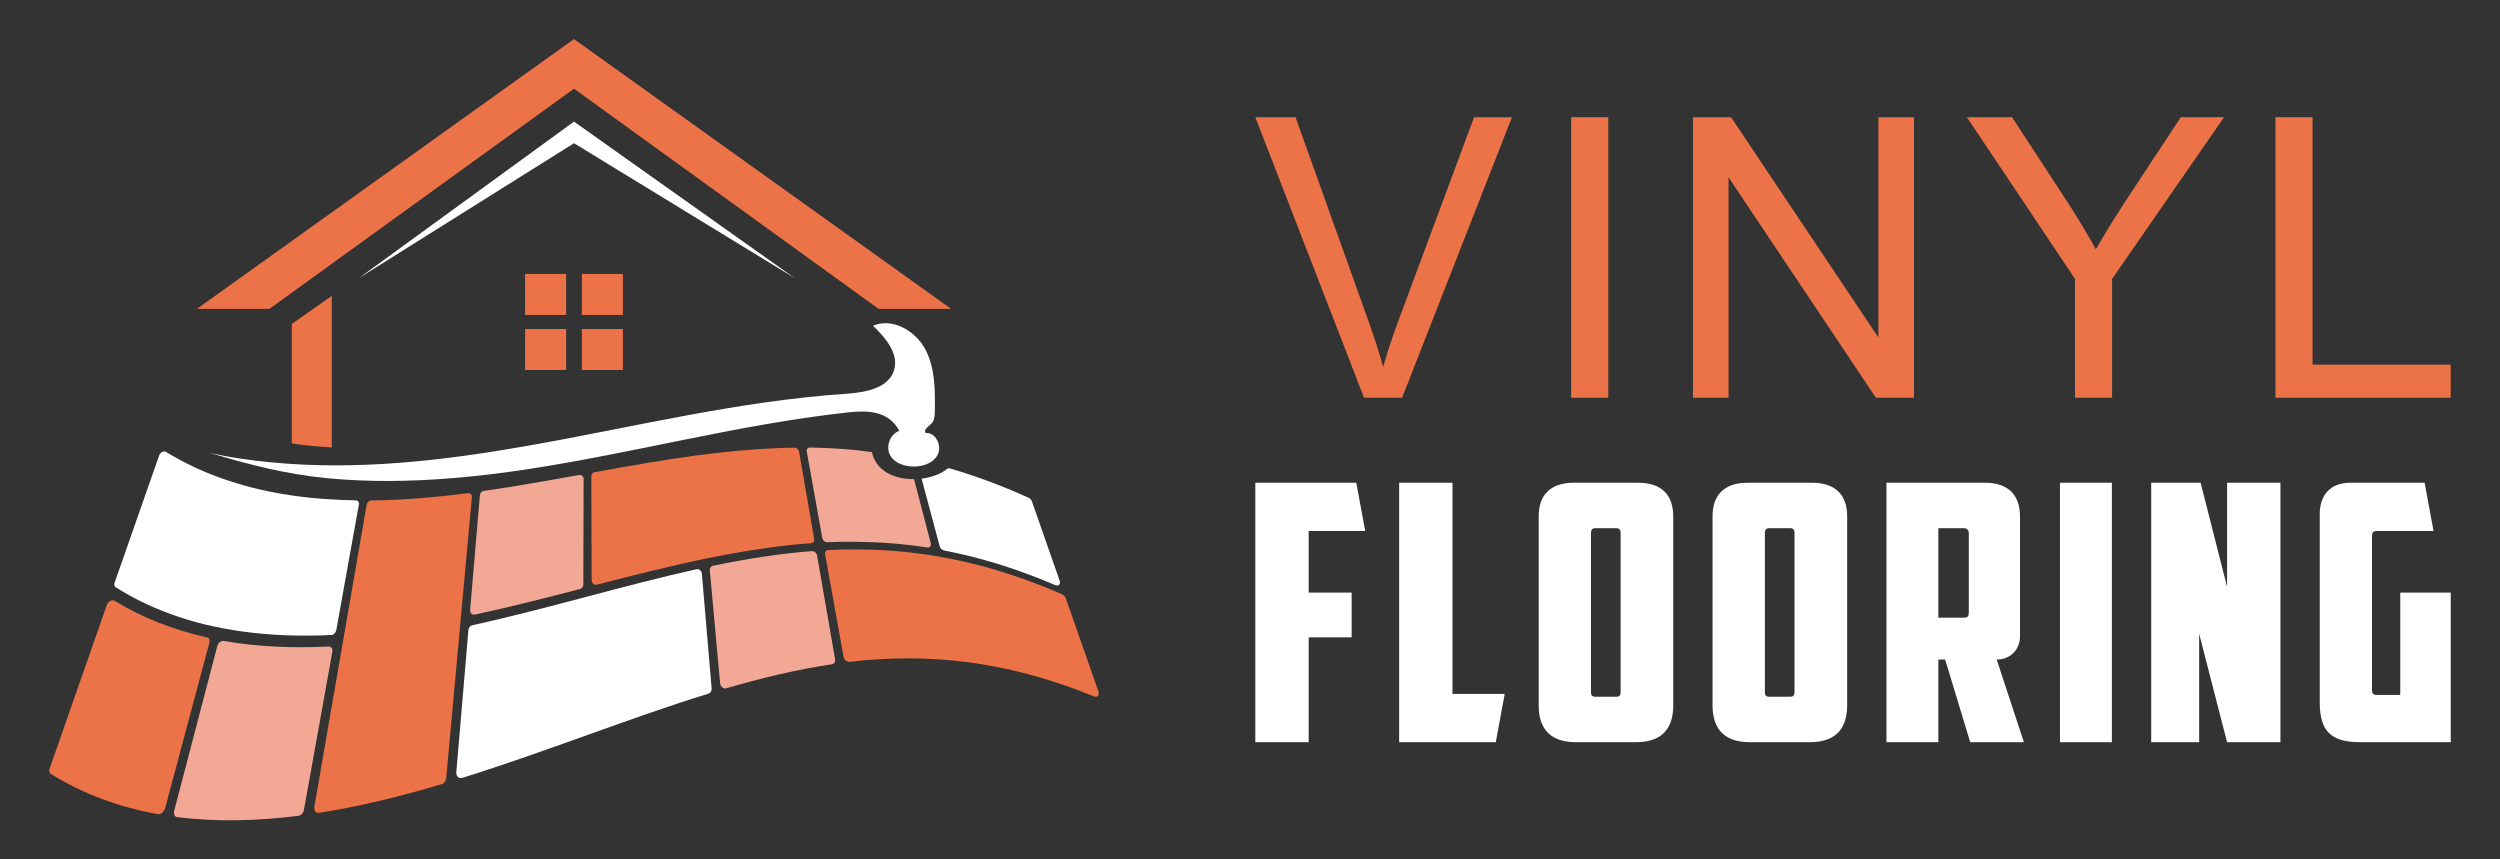
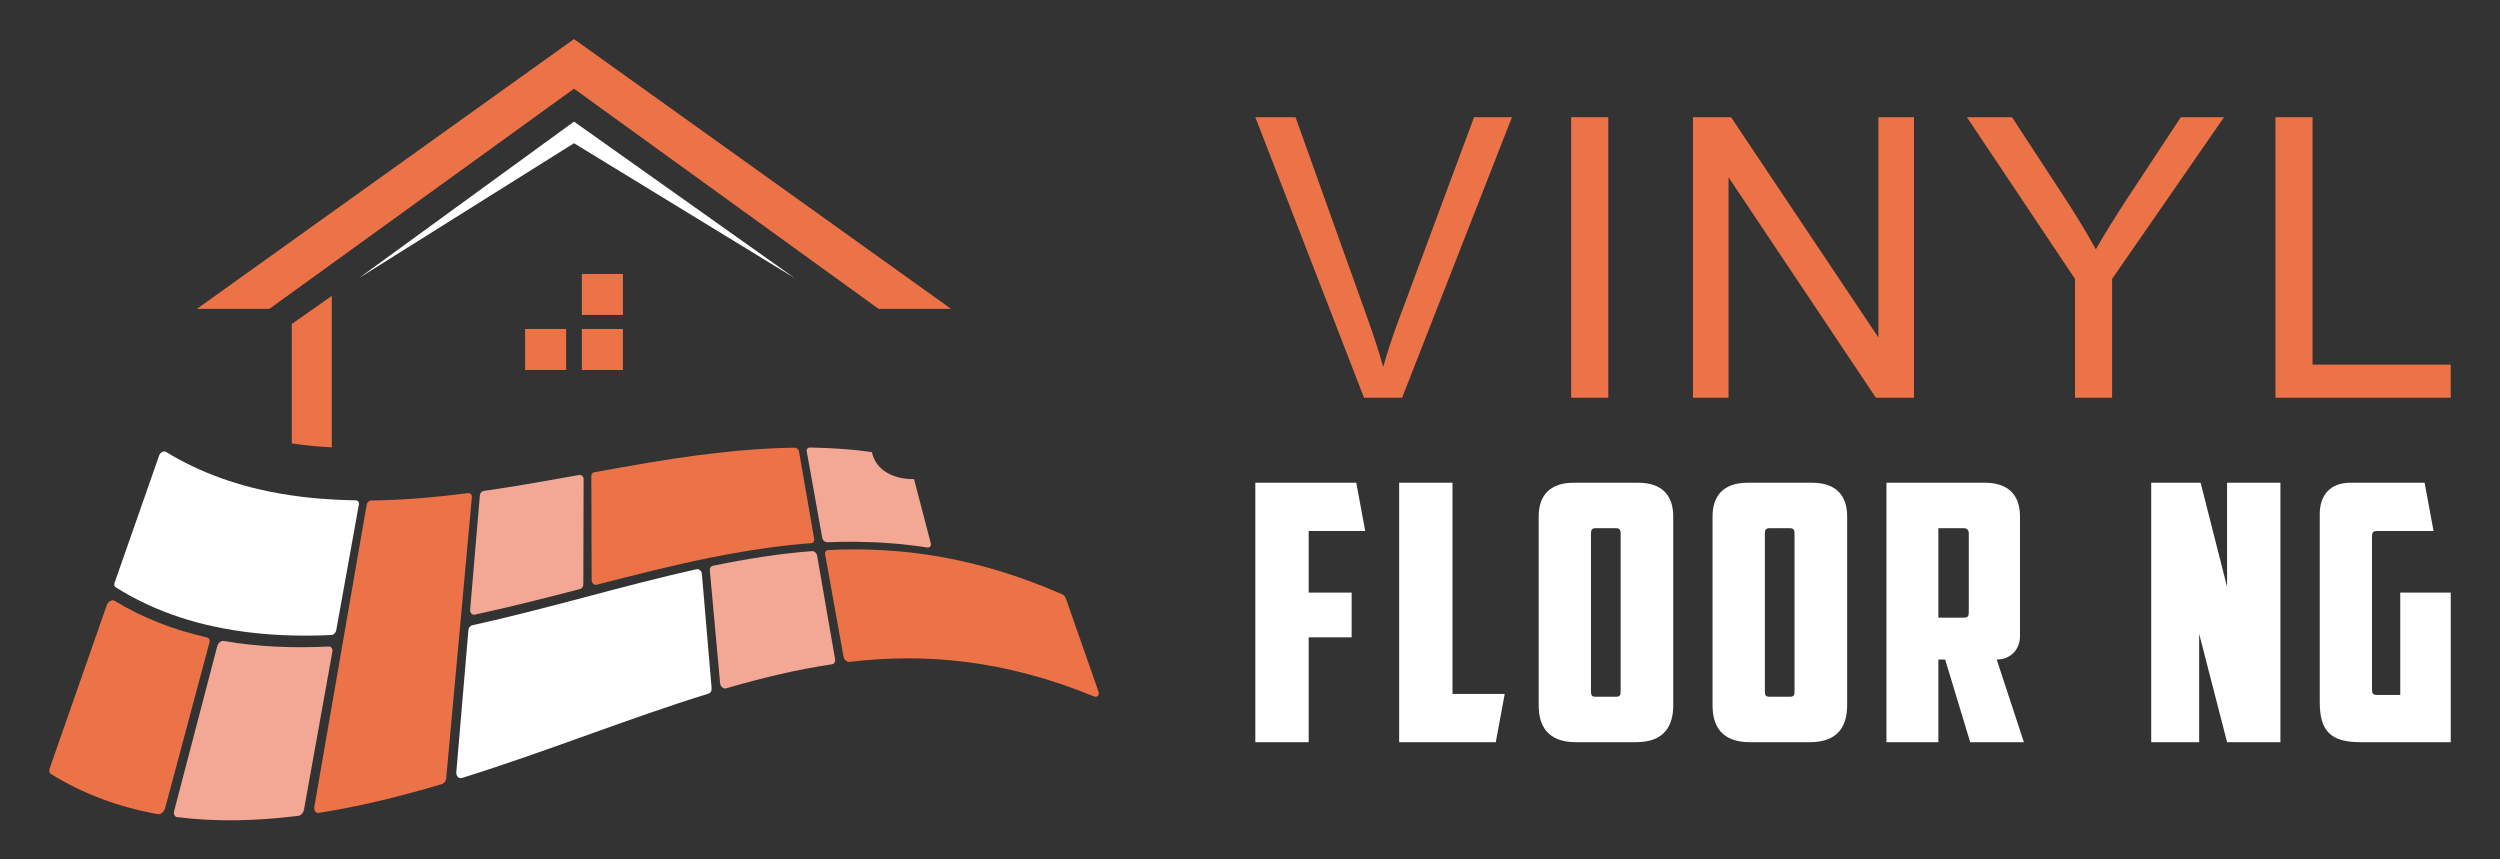
<svg xmlns="http://www.w3.org/2000/svg" version="1.1" id="Calque_1" x="0px" y="0px" width="160px" height="55px" viewBox="0 0 160 55" enable-background="new 0 0 160 55" xml:space="preserve">
  <rect x="0" y="0" width="160" height="55" fill="#333333" stroke="none" />
  <g>
    <g>
      <g>
        <path fill="#EC7247" d="M87.298,25.456L80.341,7.5h2.573l4.666,13.044c0.375,1.047,0.69,2.025,0.944,2.939     c0.277-0.979,0.6-1.957,0.967-2.939L94.34,7.5h2.425l-7.03,17.956H87.298z" />
        <path fill="#EC7247" d="M100.554,25.456V7.5h2.376v17.956H100.554z" />
        <path fill="#EC7247" d="M108.35,25.456V7.5h2.437l9.431,14.098V7.5h2.277v17.956h-2.438l-9.43-14.109v14.109H108.35z" />
        <path fill="#EC7247" d="M132.8,25.456v-7.604L125.88,7.5h2.889l3.54,5.416c0.653,1.013,1.262,2.021,1.826,3.037     c0.538-0.94,1.191-1.997,1.958-3.174l3.479-5.279h2.767l-7.165,10.352v7.604H132.8z" />
        <path fill="#EC7247" d="M145.629,25.456V7.5h2.375v15.837h8.843v2.119H145.629z" />
      </g>
      <g>
        <path fill="#FFFFFF" d="M80.341,30.895h6.46l0.573,3.091h-3.619v3.942h2.75v2.862h-2.75v6.71h-3.414V30.895z" />
        <path fill="#FFFFFF" d="M89.546,30.895h3.413v13.515h3.343L95.731,47.5h-6.185V30.895z" />
        <path fill="#FFFFFF" d="M107.088,45.142c0,1.26-0.527,2.358-2.38,2.358h-3.851c-1.855,0-2.381-1.099-2.381-2.358V33.048     c0-1.306,0.687-2.153,2.243-2.153h4.125c1.557,0,2.243,0.848,2.243,2.153V45.142z M102.118,33.803     c-0.227,0-0.296,0.116-0.296,0.319v10.127c0,0.251,0.046,0.344,0.319,0.344h1.26c0.274,0,0.32-0.093,0.32-0.344V34.122     c0-0.203-0.068-0.319-0.298-0.319H102.118z" />
        <path fill="#FFFFFF" d="M118.217,45.142c0,1.26-0.527,2.358-2.382,2.358h-3.849c-1.855,0-2.383-1.099-2.383-2.358V33.048     c0-1.306,0.689-2.153,2.246-2.153h4.123c1.559,0,2.246,0.848,2.246,2.153V45.142z M113.247,33.803     c-0.229,0-0.296,0.116-0.296,0.319v10.127c0,0.251,0.046,0.344,0.319,0.344h1.259c0.274,0,0.321-0.093,0.321-0.344V34.122     c0-0.203-0.069-0.319-0.297-0.319H113.247z" />
        <path fill="#FFFFFF" d="M129.279,40.743c0,0.734-0.528,1.467-1.49,1.467l1.74,5.29h-3.436l-1.603-5.29h-0.435v5.29h-3.322V30.895     h6.3c1.557,0,2.246,0.848,2.246,2.153V40.743z M124.055,33.803v5.728h1.627c0.251,0,0.321-0.093,0.321-0.343v-5.042     c0-0.206-0.094-0.343-0.321-0.343H124.055z" />
-         <path fill="#FFFFFF" d="M131.838,30.895h3.322V47.5h-3.322V30.895z" />
        <path fill="#FFFFFF" d="M137.677,30.895h3.162l1.694,6.665v-6.665h3.414V47.5h-3.414l-1.787-6.939V47.5h-3.069V30.895z" />
        <path fill="#FFFFFF" d="M148.463,32.908c0-1.214,0.665-2.014,1.971-2.014h4.741l0.572,3.091h-3.642     c-0.229,0-0.297,0.116-0.297,0.322v9.849c0,0.207,0.068,0.32,0.297,0.32h1.512v-6.549h3.23V47.5h-5.795     c-1.902,0-2.588-0.731-2.588-2.565V32.908z" />
      </g>
    </g>
    <g>
      <g id="logo">
        <g>
          <g>
            <path fill="#EC7247" d="M52.81,35.486l1.176,6.543c0.034,0.196,0.211,0.35,0.375,0.33c4.828-0.566,9.882-0.148,15.651,2.209       c0.226,0.089,0.37-0.083,0.283-0.327l-2.079-5.938c-0.042-0.12-0.144-0.229-0.259-0.278c-5.514-2.4-10.347-3.049-14.95-2.821       c-0.14,0.005-0.226,0.134-0.202,0.287L52.81,35.486z" />
            <path fill="#F2A894" d="M46.474,44.053c2.266-0.661,4.517-1.205,6.778-1.54c0.139-0.02,0.219-0.163,0.191-0.331l-1.147-6.622       c-0.028-0.169-0.183-0.298-0.331-0.288c-2.122,0.161-4.229,0.503-6.345,0.938c-0.125,0.025-0.206,0.15-0.192,0.289       c0.207,2.28,0.427,4.681,0.658,7.22C46.105,43.941,46.297,44.106,46.474,44.053z" />
            <path fill="#FFFFFF" d="M29.556,49.793c5.457-1.703,10.717-3.84,15.794-5.403c0.126-0.039,0.207-0.178,0.194-0.341       c-0.221-2.579-0.427-5.021-0.625-7.329c-0.015-0.187-0.182-0.327-0.346-0.288c-4.655,1.032-9.436,2.5-14.346,3.586       c-0.134,0.027-0.239,0.157-0.249,0.313l-0.773,9.079c-0.025,0.254,0.153,0.44,0.351,0.379V49.793z" />
            <path fill="#EC7247" d="M20.404,52.025c2.63-0.414,5.265-1.065,7.88-1.844c0.145-0.042,0.259-0.202,0.274-0.384       c0.623-6.82,1.166-12.757,1.642-17.978c0.014-0.159-0.107-0.279-0.259-0.26c-2.065,0.27-4.129,0.446-6.173,0.471       c-0.14,0-0.274,0.12-0.299,0.264c-0.964,5.563-2.068,11.941-3.349,19.323C20.077,51.862,20.211,52.055,20.404,52.025z" />
            <path fill="#F2A894" d="M13.91,41.337l-2.76,10.545c-0.057,0.211,0.024,0.388,0.177,0.413c2.51,0.316,5.117,0.249,7.771-0.083       c0.168-0.02,0.323-0.196,0.36-0.407l1.814-10.098c0.034-0.188-0.072-0.336-0.233-0.331c-2.295,0.114-4.545,0.023-6.721-0.356       c-0.162-0.027-0.354,0.124-0.408,0.321V41.337z" />
            <path fill="#EC7247" d="M3.251,49.529c2.096,1.306,4.405,2.136,6.857,2.578c0.182,0.033,0.399-0.159,0.466-0.408l2.831-10.577       c0.043-0.16-0.019-0.294-0.144-0.322c-2.112-0.477-4.107-1.238-5.941-2.357c-0.15-0.09-0.409,0.058-0.485,0.283L3.184,49.165       C3.125,49.324,3.154,49.467,3.251,49.529z" />
-             <path fill="#FFFFFF" d="M67.822,37.176c-0.618-1.766-1.208-3.46-1.779-5.087c-0.035-0.102-0.121-0.191-0.222-0.235       c-1.775-0.806-3.47-1.425-5.097-1.895c-0.039,0.017-0.077,0.031-0.115,0.052c-0.168,0.135-0.36,0.254-0.577,0.345       c-0.321,0.139-0.68,0.23-1.05,0.278c0.375,1.393,0.759,2.828,1.157,4.321c0.038,0.138,0.158,0.254,0.287,0.277       c2.242,0.432,4.593,1.138,7.104,2.212c0.211,0.091,0.364-0.053,0.288-0.273L67.822,37.176z" />
            <path fill="#F2A894" d="M58.498,30.663c-1.224,0.02-2.434-0.504-2.697-1.728c-0.337-0.044-0.672-0.092-1.003-0.126       c-0.864-0.085-1.715-0.134-2.56-0.157c-0.134,0-0.272-0.01-0.407-0.01c-0.133,0-0.226,0.105-0.201,0.244l0.614,3.413       l0.379,2.122c0.029,0.162,0.173,0.286,0.322,0.281c0.614-0.022,1.229-0.037,1.853-0.027c1.488,0.015,3,0.124,4.545,0.364       c0.167,0.023,0.274-0.105,0.225-0.278L58.498,30.663z" />
            <path fill="#EC7247" d="M44.751,29.122c-2.216,0.293-4.449,0.691-6.704,1.099c-0.12,0.019-0.207,0.126-0.202,0.251       c0.005,2.101,0.015,4.318,0.02,6.656c0,0.191,0.163,0.336,0.33,0.293c2.414-0.625,4.801-1.229,7.155-1.709       c0.389-0.077,0.774-0.152,1.163-0.226c1.8-0.335,3.594-0.59,5.398-0.721c0.134-0.009,0.222-0.133,0.196-0.277       c-0.335-1.954-0.662-3.815-0.969-5.592c-0.023-0.134-0.153-0.244-0.286-0.244c-1.686,0.019-3.357,0.149-5.021,0.341       c-0.36,0.043-0.72,0.085-1.075,0.134L44.751,29.122z" />
            <path fill="#F2A894" d="M37.063,30.399c-2.021,0.363-4.061,0.729-6.11,1.021c-0.125,0.02-0.225,0.13-0.239,0.259l-0.625,7.349       c-0.014,0.196,0.129,0.347,0.304,0.307c2.27-0.488,4.51-1.064,6.728-1.636c0.125-0.034,0.212-0.154,0.212-0.293l0.018-6.753       c0-0.159-0.138-0.278-0.293-0.249L37.063,30.399z" />
            <path fill="#FFFFFF" d="M22.967,32.295l-1.445,8.028c-0.028,0.159-0.148,0.293-0.287,0.317c-0.015,0-0.03,0-0.043,0       c-0.845,0.043-1.686,0.049-2.516,0.029c-1.704-0.045-3.379-0.227-4.996-0.576c-0.739-0.158-1.464-0.354-2.174-0.589       c-1.444-0.477-2.822-1.108-4.113-1.927c-0.077-0.048-0.105-0.157-0.062-0.273l2.86-8.169c0.063-0.182,0.297-0.297,0.431-0.215       c1.109,0.682,2.285,1.233,3.509,1.675c0.633,0.225,1.281,0.426,1.938,0.596c0.859,0.22,1.728,0.39,2.617,0.519       c0.84,0.125,1.694,0.205,2.558,0.254c0.504,0.033,1.018,0.048,1.526,0.058c0.134,0,0.225,0.12,0.202,0.264L22.967,32.295z" />
            <path fill="#EC7247" d="M21.234,18.937v9.696c-0.865-0.048-1.714-0.129-2.559-0.254v-7.646L21.234,18.937z" />
            <polygon fill="#EC7247" points="36.736,2.5 36.736,2.5 36.736,2.5 36.736,2.5 36.736,2.5 12.6,19.769 17.24,19.769        36.736,5.677 56.232,19.769 60.872,19.769      " />
            <g>
-               <rect x="33.606" y="17.532" fill="#EC7247" width="2.626" height="2.624" />
              <rect x="37.239" y="17.532" fill="#EC7247" width="2.627" height="2.624" />
              <rect x="33.606" y="21.055" fill="#EC7247" width="2.626" height="2.624" />
              <rect x="37.239" y="21.055" fill="#EC7247" width="2.627" height="2.624" />
            </g>
-             <path fill="#FFFFFF" d="M59.897,28.042c-0.152-0.21-0.378-0.35-0.643-0.326c-0.192-0.177,0.154-0.412,0.346-0.596       c0.211-0.201,0.226-0.527,0.229-0.814c0.02-1.345,0.02-2.756-0.608-3.946c-0.629-1.19-2.108-2.05-3.347-1.511       c0.803,0.768,1.67,1.788,1.345,2.846c-0.366,1.176-1.891,1.43-3.121,1.512c-6.858,0.462-13.567,2.135-20.334,3.325       c-5.4,0.951-10.924,1.594-16.406,1.057c-1.333-0.131-2.681-0.307-3.982-0.624c2.504,0.763,4.961,1.392,7.583,1.642       c2.63,0.25,5.28,0.215,7.914,0c1.637-0.129,3.264-0.331,4.886-0.576c6.825-1.041,13.53-2.864,20.393-3.624       c0.887-0.096,1.852-0.162,2.616,0.308c0.335,0.206,0.609,0.509,0.782,0.859c-0.614,0.226-0.903,1.07-0.547,1.622       c0.264,0.418,0.783,0.609,1.276,0.652c0.652,0.059,1.393-0.145,1.714-0.711c0.192-0.334,0.129-0.786-0.093-1.089L59.897,28.042       z" />
            <polygon fill="#FFFFFF" points="22.967,17.8 36.736,7.783 50.861,17.8 36.736,9.166      " />
          </g>
        </g>
      </g>
    </g>
  </g>
</svg>